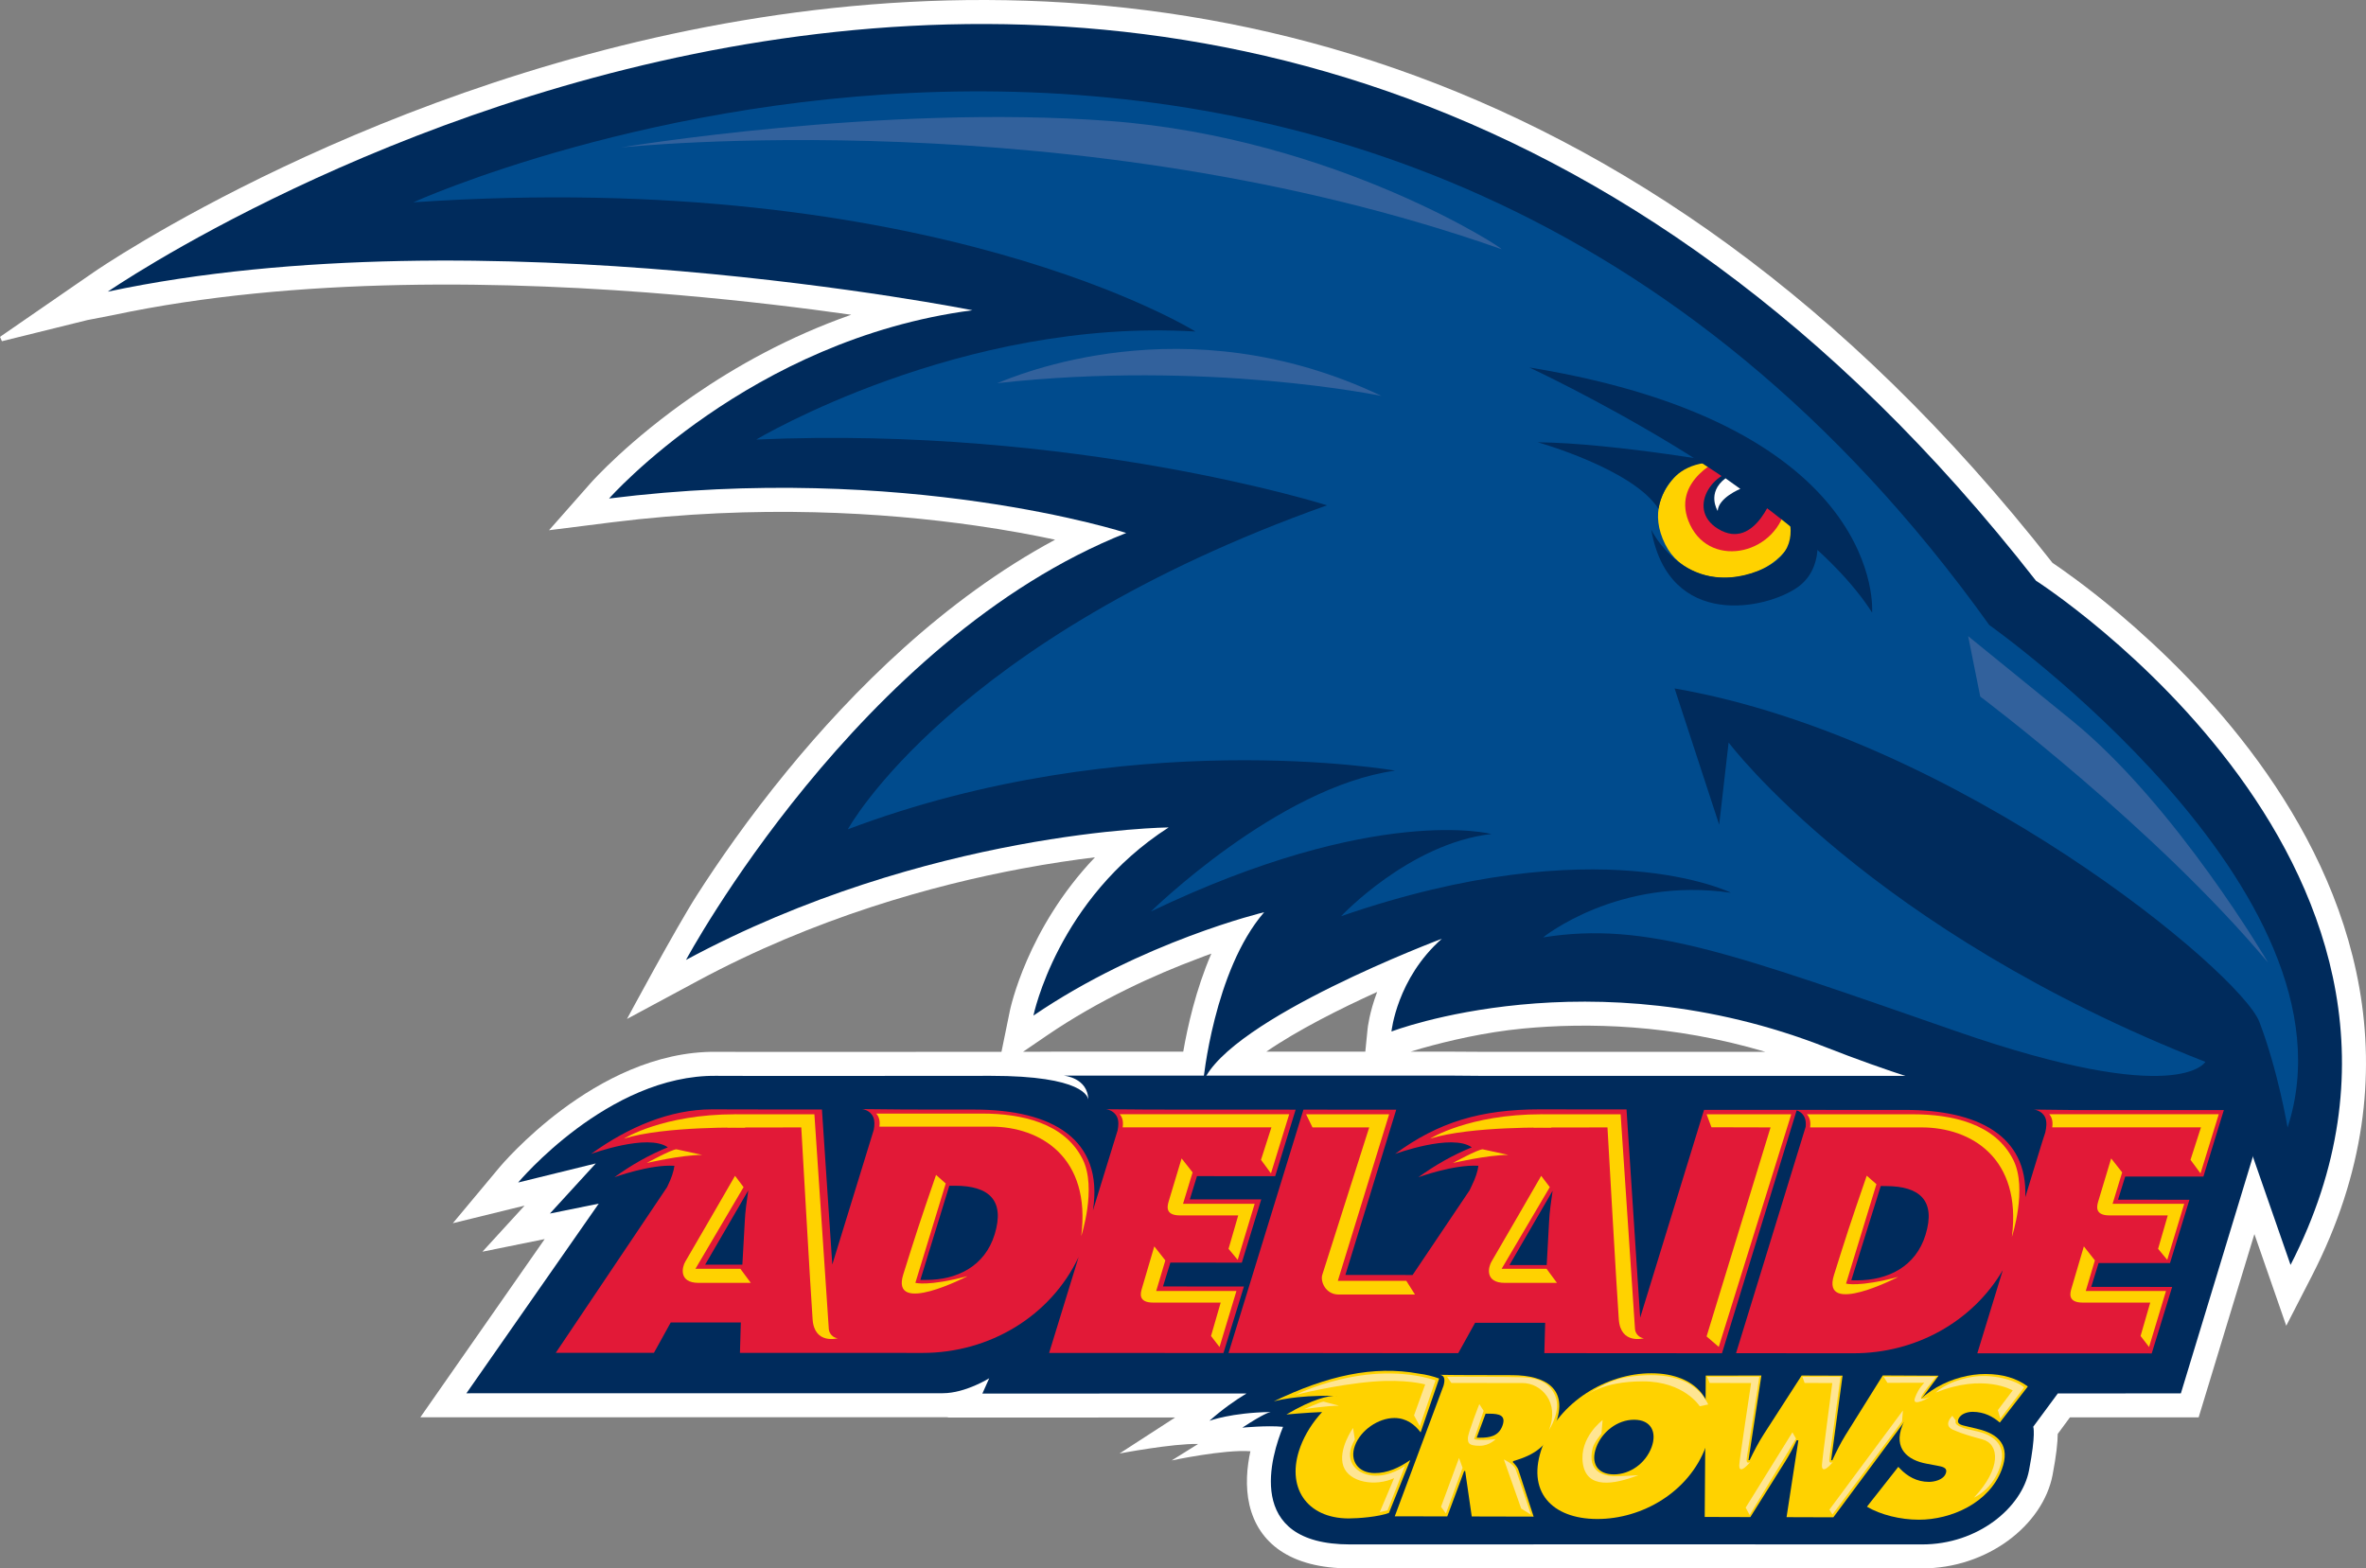
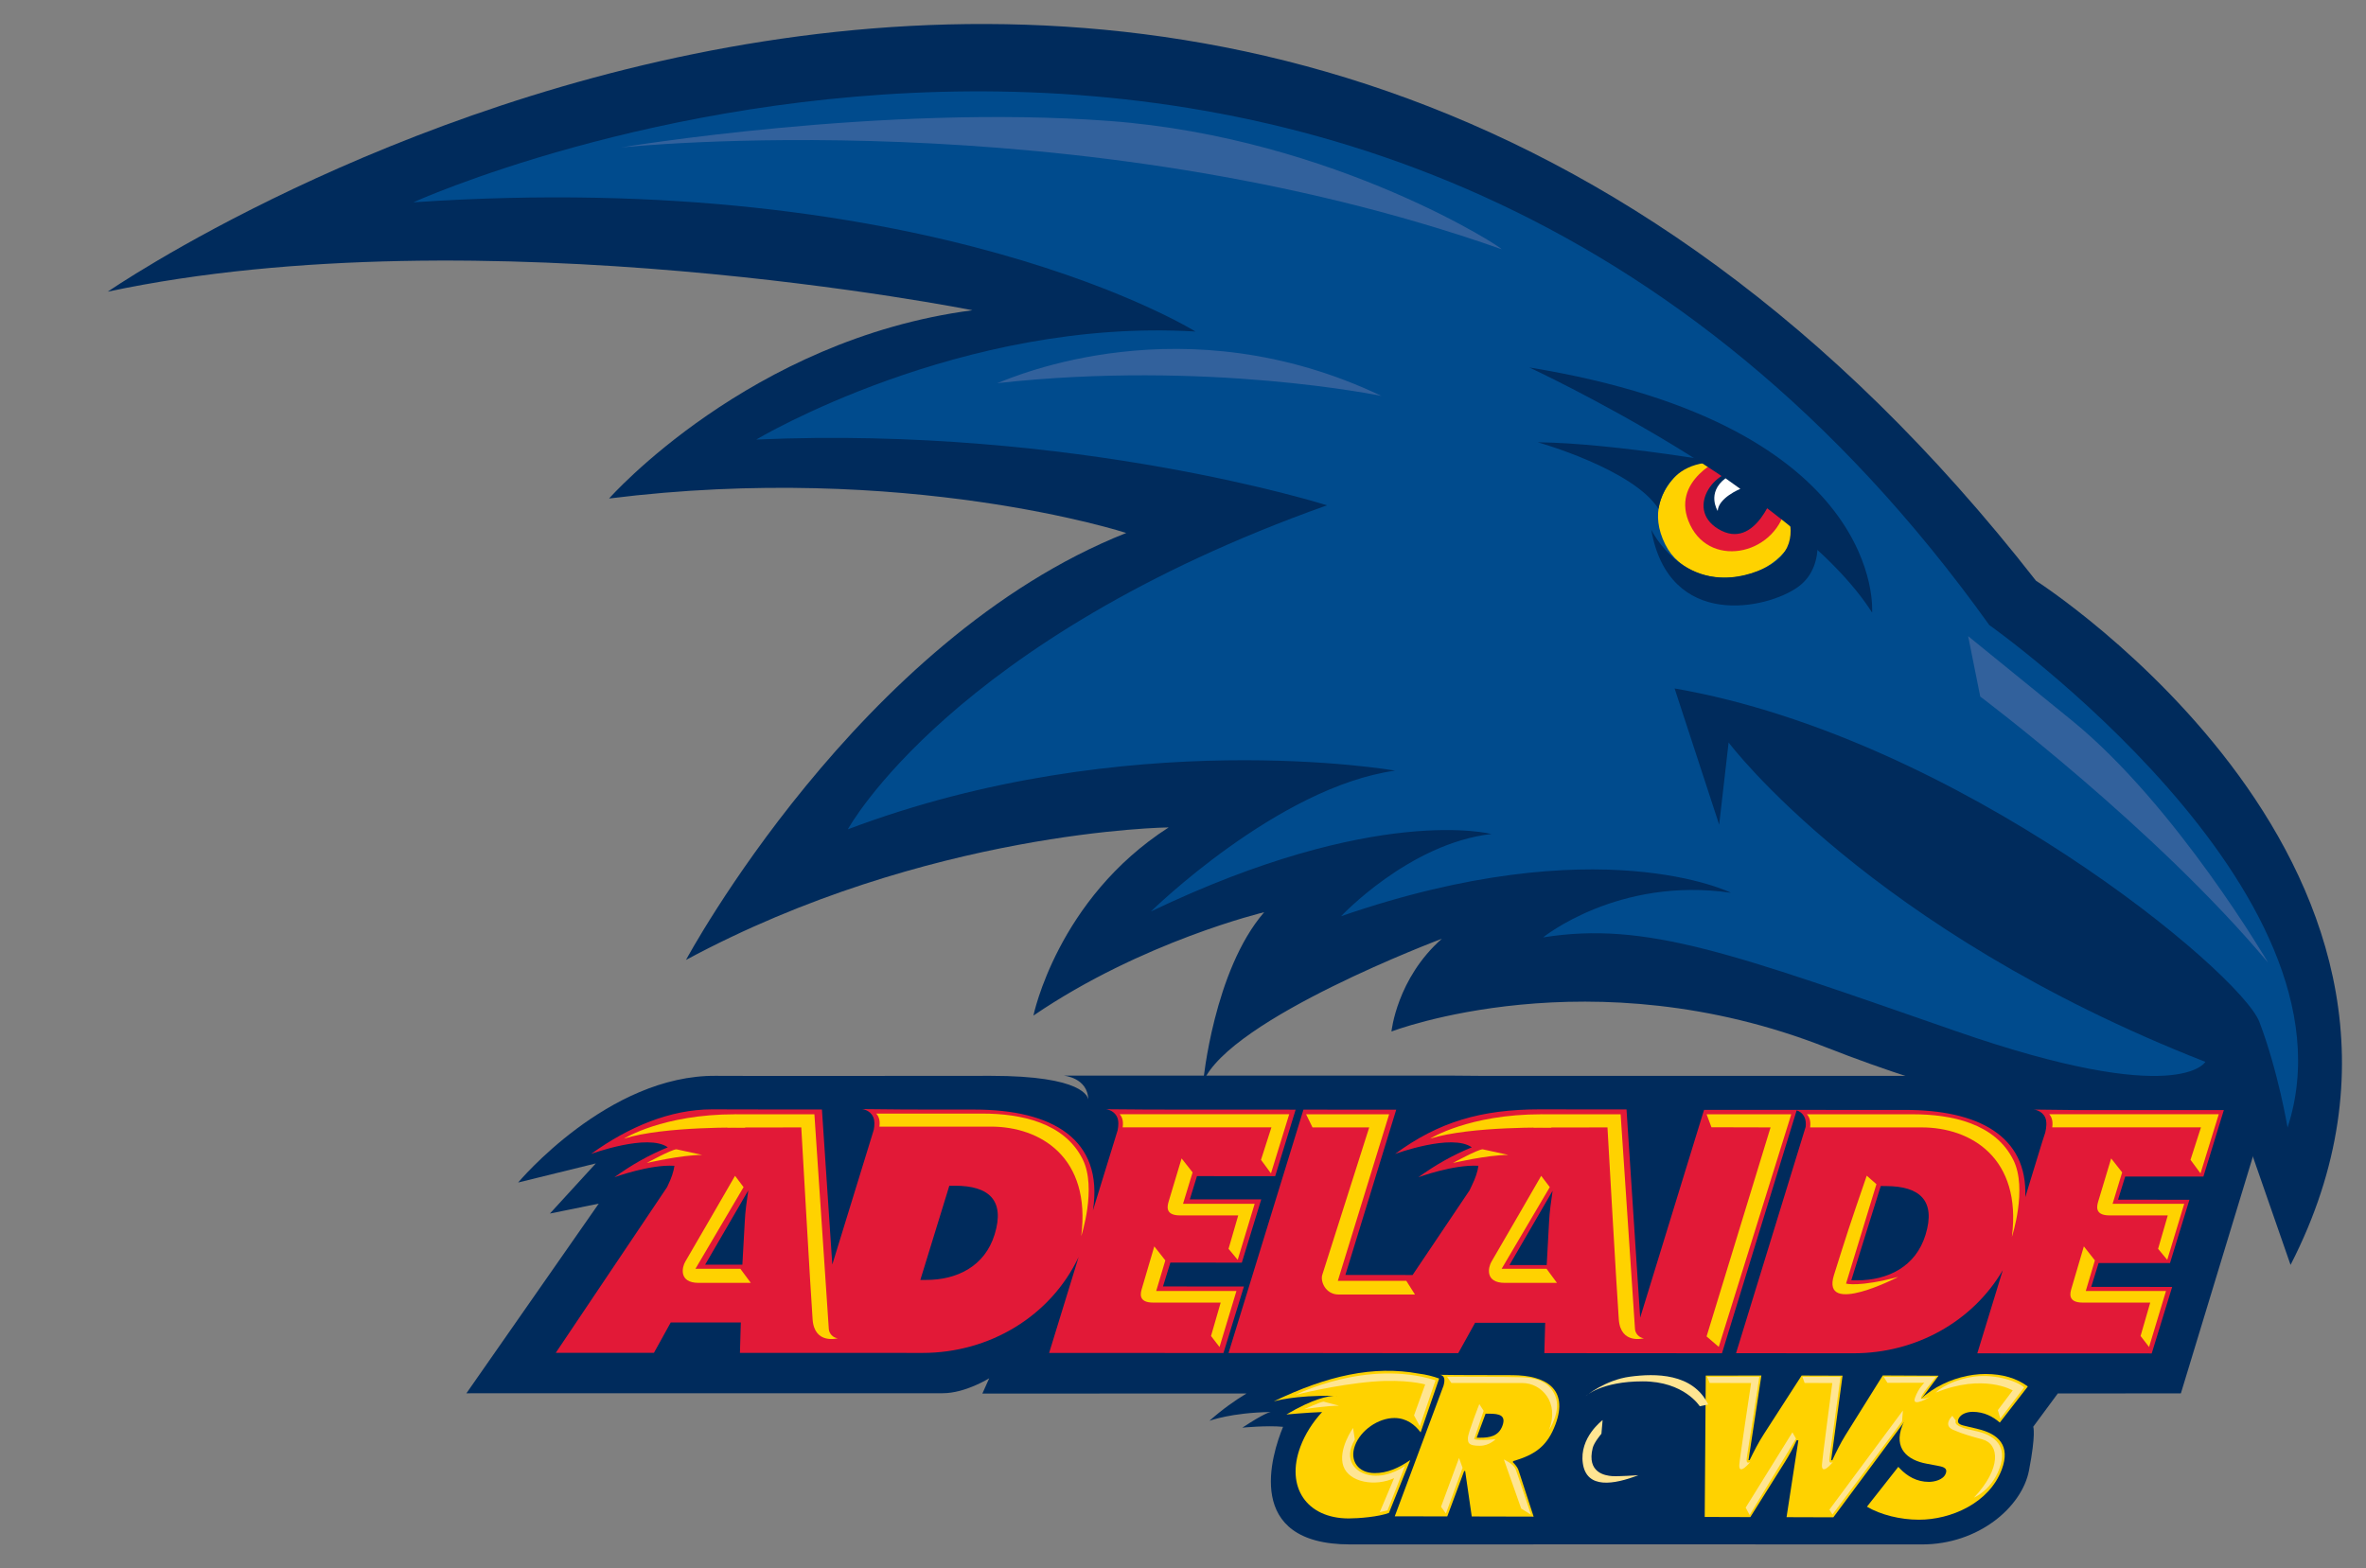
<svg xmlns="http://www.w3.org/2000/svg" version="1.1" id="Layer_1" x="0px" y="0px" width="223.718px" height="148.319px" viewBox="0 0 223.718 148.319" enable-background="new 0 0 223.718 148.319" xml:space="preserve">
  <rect x="0" y="0" width="223.718" height="148.319" fill="#808080" stroke="none" />
-   <path fill="#FFFFFF" d="M89.717,134.054c-0.093-0.026-0.173-0.033-0.269-0.033s-0.199,0-0.302,0l-49.4,0.007l11.759-16.853  l-5.888,1.194l3.989-4.36l-6.787,1.666l4.431-5.311c0.06-0.066,2.32-2.768,5.924-5.449c3.561-2.648,8.739-5.516,14.573-5.449  c2.267,0.026,19.229,0,25.943,0h1.005l0.793-3.877c0.03-0.139,1.593-7.752,8.048-14.517c-1.971,0.239-4.288,0.578-6.88,1.062  c-8.4,1.566-19.571,4.64-30.719,10.646l-6.651,3.578c0,0,4.64-8.636,6.608-11.702c1.958-3.061,4.839-7.242,8.526-11.742  c6.219-7.593,14.845-16.235,25.346-21.877c-2.051-0.438-4.58-0.916-7.517-1.334c-8.559-1.228-20.577-2.031-34.379-0.312l-5.957,0.75  l3.972-4.5c0.083-0.093,3.538-3.989,9.694-8.237c3.91-2.695,8.941-5.549,14.908-7.64c-4.474-0.637-10.069-1.321-16.352-1.865  c-15.94-1.374-36.128-1.785-53.479,1.905l-2.393,0.464l-8.081,1.998L0,31.855l8.908-6.146C9.004,25.643,35.481,7.356,71.845,1.668  c36.457-5.702,82.81,1.288,122.224,51.554c0.836,0.564,3.246,2.23,6.349,4.852c3.837,3.246,8.771,7.978,13.112,13.939  c8.689,11.935,15.138,29.046,5.071,48.646l-2.423,4.713l-3.013-8.669l-5.271,17.331h-12.17l-1.155,1.566  c-0.007,0.79-0.126,1.998-0.487,3.883c-0.913,4.746-6.163,8.848-12.373,8.835c-8.257-0.021-42.317,0-54.053,0  c-5.712,0-8.679-2.456-9.512-5.987c-0.412-1.766-0.239-3.591,0.086-5.091c-2.466-0.192-7.444,0.869-7.444,0.869l2.506-1.56  c-2.403-0.054-7.434,0.902-7.434,0.902l5.257-3.405L89.717,134.054z M98.335,99.459l1.235-0.007h12.312  c0.398-2.303,1.188-5.874,2.658-9.272c-0.401,0.146-0.826,0.299-1.261,0.471c-4.069,1.521-9.343,3.896-14.284,7.269l-2.257,1.54  H98.335z M139.851,99.466h27.067c-8.821-2.615-16.833-2.781-22.939-2.197c-3.577,0.345-6.992,1.148-9.518,1.858  c-0.372,0.106-0.737,0.213-1.089,0.325h4.02L139.851,99.466z M130.216,93.804c-3.481,1.58-7.514,3.604-10.48,5.648h9.362  l0.212-2.124C129.319,97.222,129.473,95.769,130.216,93.804" />
  <path fill="#002B5C" d="M121.321,134.93c-1.526-0.152-3.853,0.08-3.853,0.08c2.015-1.327,2.571-1.467,2.691-1.48  c-3.744,0.054-5.801,0.83-5.801,0.83c1.245-1.102,2.432-1.938,3.504-2.582l-24.974,0.007l0.647-1.447c0,0-2.253,1.414-4.387,1.414  l-45.046,0.006l12.512-17.935l-4.617,0.937l4.338-4.739l-7.341,1.805c0,0,8.513-10.201,18.728-10.089c2.267,0.026,19.242,0,25.966,0  c8.771,0,9.196,1.998,9.213,2.271c-0.023-2.098-2.313-2.29-2.313-2.29h36.796l2.462,0.02h44.127l30.307,3.498l-8.067,26.53  l-11.636,0.007l-2.323,3.146c0,0,0.269,0.67-0.401,4.135c-0.667,3.479-4.796,7.01-10.139,6.996c-8.258-0.02-42.321,0-54.054,0  C117.528,146.048,120.243,137.545,121.321,134.93" />
  <path fill="#FFD200" d="M136.08,130.364l-1.752,5.091c-0.545-0.729-1.331-1.354-2.479-1.36c-1.517,0-3.189,1.148-3.727,2.602  c-0.551,1.467,0.338,2.608,1.858,2.608c1.165,0.007,2.27-0.471,3.368-1.234l-2.015,4.998c-0.949,0.372-2.9,0.524-3.81,0.524  c-3.979-0.007-5.983-2.974-4.563-6.783c0.441-1.188,1.155-2.304,2.051-3.279c-1.463,0.054-3.375,0.232-3.375,0.232  c2.539-1.507,3.966-1.739,4.514-1.759c-3.721-0.086-5.708,0.518-5.708,0.518c5.027-2.423,9.418-3.418,13.723-2.622  C134.849,129.986,135.496,130.145,136.08,130.364 M126.15,132.003l0.256,0.007C126.406,132.01,126.326,131.997,126.15,132.003" />
  <path fill="#002B5C" d="M10.192,27.581c0,0,104.575-72.224,182.318,27.333c0,0,43.134,27.593,24.074,64.703l-4.013-11.536  c0,0-17.553-0.245-39.875-9.027c-22.318-8.774-41.126-1.507-41.126-1.507s0.501-5.011,4.766-8.774c0,0-20.062,7.527-22.571,13.547  c0,0,1.002-10.54,5.768-16.056c0,0-11.536,2.761-21.817,9.776c0,0,2.257-11.031,12.788-17.795c0,0-22.82,0.246-45.64,12.532  c0,0,16.299-30.341,41.627-40.377c0,0-20.812-6.77-48.899-3.259c0,0,13.289-15.047,34.356-17.802  C91.947,29.34,45.554,20.061,10.192,27.581" />
  <path fill="#E21937" d="M67.305,104.909h0.803l1.583,0.007l8.028,0.007l0.979,14.662l3.926-12.758  c0.073-0.411,0.096-0.855-0.057-1.194c-0.318-0.71-1.082-0.75-1.082-0.75l4.145,0.04l6.508,0.006c7.321,0,12.25,2.769,11.204,9.539  l2.336-7.58c0.083-0.419,0.113-0.896-0.046-1.241c-0.319-0.711-1.082-0.751-1.082-0.751l4.148,0.033l13.812,0.007l-1.935,6.293  l-7.395-0.007l-0.677,2.197l6.754,0.006l-1.836,5.98l-6.757-0.006l-0.697,2.257l7.653,0.006l-1.935,6.286l-16.484-0.007l2.788-9.066  c-2.659,5.608-8.437,9.066-14.752,9.066l-7.985-0.007h-3.126h-6.16l0.083-2.874h-6.627l-1.586,2.868h-9.283l10.524-15.665  l0.037-0.08c0.381-0.77,0.587-1.413,0.657-1.938c-2.34-0.146-5.672,1.082-5.672,1.082c1.6-1.162,3.302-2.124,5.048-2.828  c-1.889-1.348-7.255,0.624-7.255,0.624C59.446,106.555,63.389,104.909,67.305,104.909 M94.048,116.737  c0.996-3.232-0.538-4.606-3.74-4.606h-0.544l-2.741,8.907h0.544C90.483,121.044,93.119,119.757,94.048,116.737 M66.674,119.598  h3.521l0.226-4.056c0.04-0.982,0.192-1.991,0.332-2.968L66.674,119.598z M138.958,112.562l0.179-0.379  c0.382-0.77,0.588-1.413,0.654-1.938c-2.337-0.146-5.676,1.082-5.676,1.082c1.606-1.162,3.309-2.124,5.052-2.828  c-1.886-1.348-7.252,0.624-7.252,0.624c4.112-3.026,8.121-4.215,13.696-4.215c3.917,0,2.052,0.007,2.052,0.007h6.133l1.291,19.693  l6.04-19.653h8.636l3.939,0.006h6.462c6.829,0,11.579,2.417,11.337,8.251l1.619-5.283l0.269-0.823  c0.113-0.472,0.173-1.029-0.003-1.427c-0.322-0.704-1.085-0.751-1.085-0.751l4.145,0.047h13.83l-1.932,6.286h-7.395l-0.677,2.19  l6.75,0.006l-1.835,5.987h-6.754l-0.697,2.25l7.653,0.007l-1.932,6.286l-16.491-0.007l2.41-7.865  c-2.881,4.898-8.265,7.865-14.115,7.858l-11.108-0.007l6.582-21.405c0.033-0.319,0.017-0.638-0.1-0.89  c-0.176-0.398-0.502-0.591-0.75-0.671l-7.062,22.973l-7.514-0.007h-1.258l-8.025-0.006l0.08-2.868h-6.628l-1.59,2.868h-5.582  l-3.693-0.007l-12.446-0.007l7.083-23.013l8.771,0.007l-4.806,15.625l6.355,0.007L138.958,112.562z M182.068,116.777  c0.996-3.232-0.537-4.613-3.736-4.613l-0.498-0.007l-2.784,8.914l0.537,0.007C178.504,121.078,181.14,119.796,182.068,116.777   M142.728,119.631h3.521l0.223-4.062c0.043-0.976,0.195-1.984,0.335-2.961L142.728,119.631z" />
  <path fill="#004B8D" d="M39.085,19.131c0,0,90.832-41.299,149.013,39.978c0,0,35.531,25.097,28.203,47.518  c0,0-0.886-5.323-2.665-9.989c-1.778-4.659-28.425-26.869-55.294-31.535l4.215,12.884l0.893-7.772c0,0,13.321,17.769,45.079,30.201  c0,0-2.442,4.44-23.537-2.888c-21.098-7.328-29.314-10.441-39.085-8.881c0,0,7.102-5.775,17.762-4.222c0,0-12.436-6.22-36.861,2.217  c0,0,6.438-6.883,14.211-7.772c0,0-10.883-2.881-32.199,7.328c0,0,11.991-11.769,23.095-13.322c0,0-25.319-4.44-51.747,5.55  c0,0,9.771-17.988,45.305-30.64c0,0-23.76-7.553-53.967-6.219c0,0,19.326-11.549,41.532-10.215  C113.038,31.351,88.167,15.806,39.085,19.131" />
  <path fill="#004B8D" d="M141.954,23.559c0.684,0.239-15.555-10.521-37.054-12.12c-21.502-1.606-46.205,2.509-46.205,2.509  S101.697,9.374,141.954,23.559" />
  <path fill="#32619C" d="M214.463,91.037c0,0-8.694-14.868-18.525-22.88l-9.84-7.999l1.145,5.715  C187.242,65.873,203.714,78.226,214.463,91.037" />
  <path fill="#32619C" d="M141.954,23.559c0.684,0.239-15.555-10.521-37.054-12.12c-21.502-1.606-46.205,2.509-46.205,2.509  S101.697,9.374,141.954,23.559" />
  <path fill="#32619C" d="M94.283,36.236c1.543-0.577,17.643-7.7,36.348,1.208C130.631,37.444,114.196,34.026,94.283,36.236" />
  <path fill="#FFD200" d="M162.129,42.516c-0.205,0.066-7.606,3.106-4.666,8.98c2.575,5.151,12.22,3.817,12.678-2.854" />
  <path fill="#002B5C" d="M164.532,44.022c0,0-11.865-2.131-19.13-2.197c0,0,9.03,2.529,11.42,6.299  C156.822,48.125,157.467,42.356,164.532,44.022" />
  <path fill="#002B5C" d="M171.531,49.014c0,0,1.431,4.341-1.5,6.479c-2.934,2.13-12.229,4.122-13.899-5.41  c0,0,3.117,6.524,10.047,3.929c6.933-2.602,0.202-9.837,0.202-9.837L171.531,49.014z" />
  <path fill="#002B5C" d="M167.164,46l-3.432-4.122l-2.798,4.002c0,0-1.397,1.799-0.202,3.398c1.201,1.6,2.399,2.602,5.001,1.4  C168.335,49.479,167.164,46,167.164,46" />
  <path fill="#E21937" d="M163.168,43.199c-0.152,0.046-5.403,2.197-3.349,6.452c2.045,4.248,8.396,2.695,9.094-2.051  c0.7-4.752-1.042-1.334-1.042-1.334s-1.809,5.974-5.43,3.737c-3.213-1.978-0.073-6.107,2.572-5.403  C167.665,45.297,163.168,43.199,163.168,43.199" />
  <path fill="#002B5C" d="M177.018,57.935c0,0,1.434-17.669-32.415-23.185C144.603,34.75,169.703,46.398,177.018,57.935" />
  <path fill="#FFD200" d="M142.058,134.844c-0.372,0.996-1.252,1.115-2.081,1.115h-0.352l0.846-2.271h0.385  C141.729,133.696,142.442,133.822,142.058,134.844 M147.079,134.698c1.258-3.365-0.933-4.646-4.079-4.652l-5.19-0.014l-1.68-0.02  c0,0,0.295-0.007,0.412,0.292c0.076,0.206,0.013,0.518-0.051,0.743l-4.609,12.346l4.965,0.007l1.597-4.288h0.096l0.621,4.295  l5.851,0.014l-1.417-4.348c-0.133-0.392-0.368-0.604-0.551-0.804l0.036-0.1C145.193,137.566,146.325,136.716,147.079,134.698" />
-   <path fill="#FFD200" d="M154.52,134.26c1.612,0,2.17,1.188,1.643,2.608c-0.571,1.521-2.034,2.562-3.571,2.562  c-1.536-0.007-2.22-1.049-1.652-2.576C151.47,135.435,152.91,134.253,154.52,134.26 M156.162,129.866  c-4.241-0.013-8.741,2.708-10.308,6.903c-1.601,4.295,0.905,6.87,5.163,6.877c4.259,0.013,8.679-2.549,10.278-6.837  C162.862,132.607,160.4,129.873,156.162,129.866" />
  <path fill="#FFD200" d="M161.29,130.085l-0.1,13.368l4.314,0.013l3.295-5.25c0.412-0.657,0.767-1.321,1.079-2.012h0.169  l-1.118,7.269l4.424,0.014l9.946-13.389l-5.273-0.026l-3.541,5.669c-0.468,0.756-0.866,1.572-1.231,2.35h-0.109l1.078-7.999  l-3.869-0.013l-3.568,5.535c-0.521,0.797-0.945,1.646-1.347,2.463h-0.109l1.218-7.998L161.29,130.085z" />
  <path fill="#FFD200" d="M176.529,142.484c1.288,0.764,3.153,1.229,4.912,1.229c3.021,0.006,6.645-1.561,7.836-4.746  c0.846-2.271-0.303-3.372-2.28-3.837l-1.052-0.252c-0.355-0.093-0.96-0.159-0.773-0.657c0.206-0.551,0.912-0.71,1.357-0.71  c1.092,0.007,1.908,0.451,2.565,1.016l2.648-3.412c-1.075-0.796-2.396-1.175-3.989-1.182c-3.04-0.006-6.718,1.759-7.899,4.932  c-0.783,2.091,0.469,3.213,2.323,3.552l0.953,0.179c0.432,0.093,1.078,0.146,0.853,0.743c-0.223,0.611-1.095,0.797-1.596,0.797  c-1.165,0-2.052-0.551-2.709-1.228l-0.183-0.192L176.529,142.484z" />
  <path fill="#FFD200" d="M145.728,111.195c0,0-4.287,7.427-4.702,8.117c-0.296,0.491-0.667,2.005,1.268,2.005h4.925l-0.985-1.334  h-4.245l4.551-7.72L145.728,111.195z" />
  <path fill="#FFD200" d="M176.51,111.181l0.916,0.804l-2.871,9.398c0,0,1.179,0.365,4.932-0.631c0,0-7.327,3.804-6.076-0.172  C174.604,116.79,174.856,115.98,176.51,111.181" />
  <path fill="#FFD200" d="M199.622,109.548c0,0-1.076,3.564-1.222,4.062c-0.097,0.352-0.425,1.327,1.062,1.327h5.513l-0.916,3.159  l0.866,1.043l1.604-5.297h-6.773l0.905-2.974L199.622,109.548z" />
  <path fill="#FFD200" d="M197.04,117.866c0,0-1.029,3.491-1.175,3.989c-0.1,0.352-0.425,1.327,1.062,1.327h6.389l-0.913,3.159  l0.804,1.042l1.6-5.297h-7.587l0.863-2.894L197.04,117.866z" />
  <path fill="#FFD200" d="M145.768,105.374h7.471c0,0,1.348,20.198,1.36,20.331c0.044,0.418,0.392,0.803,0.837,0.85  c0,0-2.194,0.624-2.37-1.779c-0.183-2.402-1.071-18.16-1.071-18.16l-7.007,0.007L145.768,105.374z" />
  <path fill="#FFD200" d="M123.499,105.374l0.604,1.241h5.363c0,0-4.238,13.335-4.434,13.933c-0.203,0.604,0.285,1.871,1.55,1.871  h7.212l-0.82-1.294h-6.475l4.852-15.751H123.499z" />
  <path fill="#FFE592" d="M136.827,130.191l0.408,0.591c0,0,4.683,0.007,6.724,0.007c1.769,0,3.548,1.818,2.496,4.454  c0,0,1.221-1.786,0.591-3.266c-0.595-1.407-1.926-1.687-3.04-1.732C142.675,130.191,136.827,130.191,136.827,130.191" />
  <path fill="#FFE592" d="M134.252,134.871l-0.548-1.022l1.055-2.927c0,0-1.825-0.524-4.965-0.266  c-3.604,0.299-7.294,1.255-7.294,1.255s6.707-3.412,13.238-1.381L134.252,134.871z" />
  <path fill="#FFE592" d="M127.939,135.037c0,0-1.461,2.058-0.913,3.617c0.548,1.554,3.037,1.945,4.793,1.129l-1.357,3.219  l0.739-0.179l1.646-4.195c0,0-1.44,1.075-3.087,0.909c-1.639-0.166-2.787-1.513-1.652-3.404L127.939,135.037z" />
  <path fill="#FFE592" d="M125.158,132.547c-0.266,0-1.819,0.711-1.819,0.711s2.111-0.326,3.27-0.326" />
  <path fill="#FFD200" d="M140.195,108.686c-0.454,0-2.811,1.294-2.811,1.294s3.266-0.764,5.24-0.764" />
  <polygon fill="#FFE592" points="138.294,138.807 137.959,137.877 136.256,142.491 136.718,143.127 " />
  <path fill="#FFE592" d="M142.2,138.017l1.636,4.64l0.926,0.584c0,0-1.347-4.056-1.46-4.328  C143.083,138.416,142.2,138.017,142.2,138.017" />
  <path fill="#FFE592" d="M139.877,132.78c0,0-1.079,2.741-1.079,3.206c0,0.458,0.037,0.737,1.136,0.737  c0.922-0.007,1.483-0.631,1.483-0.631s-1.514,0.186-2.034,0l0.905-2.675L139.877,132.78z" />
  <path fill="#FFE592" d="M151.536,134.293c0,0-2.228,1.652-1.869,4.096c0.355,2.449,2.938,2.004,5.251,1.114  c0,0-1.869,0.133-2.493,0.087c-0.623-0.047-2.416-0.306-1.825-2.669c0.133-0.53,0.823-1.334,0.823-1.334L151.536,134.293z" />
  <path fill="#FFE592" d="M149.953,132.01c0,0,1.825-1.514,4.185-1.825c2.356-0.312,5.917-0.358,7.385,2.628l-0.801,0.173  c0,0-1.467-2.356-5.386-2.356C151.42,130.629,149.953,132.01,149.953,132.01" />
  <path fill="#FFE592" d="M161.416,130.198l0.242,0.584l3.919,0.007c0,0-1.111,7.348-1.121,7.76c-0.03,1.049,1.062-0.319,1.062-0.319  s-0.491,0.386-0.342-0.444c0.063-0.332,1.182-7.594,1.182-7.594L161.416,130.198z" />
  <path fill="#FFE592" d="M170.427,130.198l0.209,0.584l2.618,0.007c0,0-0.973,7.348-0.982,7.76c-0.026,1.049,1.062-0.319,1.062-0.319  s-0.488,0.386-0.339-0.444c0.06-0.332,1.035-7.594,1.035-7.594L170.427,130.198z" />
  <polygon fill="#FFE592" points="165.438,143.267 165.063,142.571 169.483,135.449 169.819,136.045 " />
  <polygon fill="#FFE592" points="173.268,143.221 172.979,142.763 179.932,133.384 179.849,134.413 " />
  <path fill="#FFE592" d="M178.112,130.198l4.969-0.007c0,0-1.763,2.038-1.391,2.085c0.375,0.039,0.853-0.193,0.853-0.193  s-1.809,1.076-1.479,0.127c0.331-0.949,0.896-1.447,0.896-1.447l-3.491,0.007L178.112,130.198z" />
  <path fill="#FFE592" d="M183.027,131.698c0,0,0.923-1.002,3.279-1.46c2.067-0.398,4.361,0.318,5.088,0.963l-2.25,2.946l-0.236-0.796  l1.404-1.865C190.312,131.486,187.562,129.846,183.027,131.698" />
  <path fill="#FFE592" d="M184.604,133.888c0,0-0.933,0.883,0.066,1.321c0.949,0.418,1.745,0.624,2.777,0.909  c1.626,0.444,1.806,2.734-0.793,5.503c0,0,1.875-0.777,2.539-3.173c0.537-1.952-0.903-2.769-2.174-3.073  c-0.856-0.199-2.35-0.451-2.088-1.029L184.604,133.888z" />
  <polygon fill="#FFD200" points="161.369,105.374 169.374,105.374 162.518,127.371 161.366,126.381 167.416,106.615 161.827,106.601   " />
  <path fill="#FFFFFF" d="M164.556,46.232c0,0-2.064,0.83-2.138,2.084c0,0-1.089-1.706,0.737-3.086L164.556,46.232z" />
  <path fill="#FFD200" d="M135.23,107.676c0,0,3.634-2.303,10.537-2.303l0.939,1.261C146.707,106.634,139.037,106.475,135.23,107.676" />
  <path fill="#FFD200" d="M69.502,111.195c0,0-4.291,7.427-4.706,8.117c-0.295,0.491-0.664,2.005,1.268,2.005h4.929l-0.989-1.334  h-4.245l4.55-7.72L69.502,111.195z" />
  <path fill="#FFD200" d="M69.539,105.374h7.467c0,0,1.354,20.198,1.364,20.331c0.043,0.418,0.395,0.803,0.84,0.85  c0,0-2.197,0.624-2.373-1.779c-0.179-2.402-1.072-18.16-1.072-18.16l-7.006,0.007L69.539,105.374z" />
  <path fill="#FFD200" d="M63.966,108.686c-0.455,0-2.811,1.294-2.811,1.294s3.269-0.764,5.244-0.764" />
  <path fill="#FFD200" d="M59.001,107.676c0,0,3.634-2.303,10.541-2.303l0.936,1.261C70.478,106.634,62.808,106.475,59.001,107.676" />
  <path fill="#FFD200" d="M193.764,105.367c0.196,0.213,0.382,0.584,0.286,1.241h14.064l-0.989,3.073l0.946,1.281l1.726-5.596H193.764  z" />
  <path fill="#FFD200" d="M111.727,109.548c0,0-1.076,3.564-1.221,4.062c-0.097,0.352-0.425,1.327,1.062,1.327h5.513l-0.916,3.159  l0.866,1.043l1.604-5.297h-6.774l0.906-2.974L111.727,109.548z" />
  <path fill="#FFD200" d="M109.145,117.866c0,0-1.029,3.491-1.175,3.989c-0.1,0.352-0.425,1.327,1.062,1.327h6.389l-0.913,3.159  l0.804,1.042l1.6-5.297h-7.587l0.863-2.894L109.145,117.866z" />
  <path fill="#FFD200" d="M105.869,105.367c0.199,0.213,0.382,0.584,0.286,1.241h14.065l-0.985,3.073l0.942,1.281l1.726-5.596H105.869  z" />
  <path fill="#FFD200" d="M190.376,109.701c-1.729-3.484-5.875-4.327-9.485-4.327h-10.046c0.202,0.199,0.401,0.577,0.312,1.241H181.7  c4.673,0,9.488,2.888,8.536,10.348C190.236,116.962,191.729,112.429,190.376,109.701" />
-   <path fill="#FFD200" d="M88.509,111.108l0.916,0.811l-2.871,9.392c0,0,1.178,0.365,4.932-0.631c0,0-7.328,3.811-6.076-0.165  C86.604,116.717,86.856,115.908,88.509,111.108" />
  <path fill="#FFD200" d="M102.375,109.634c-1.729-3.484-5.874-4.327-9.485-4.327H82.844c0.202,0.199,0.401,0.577,0.312,1.234h10.544  c4.673,0,9.488,2.895,8.536,10.354C102.235,116.896,103.729,112.363,102.375,109.634" />
</svg>